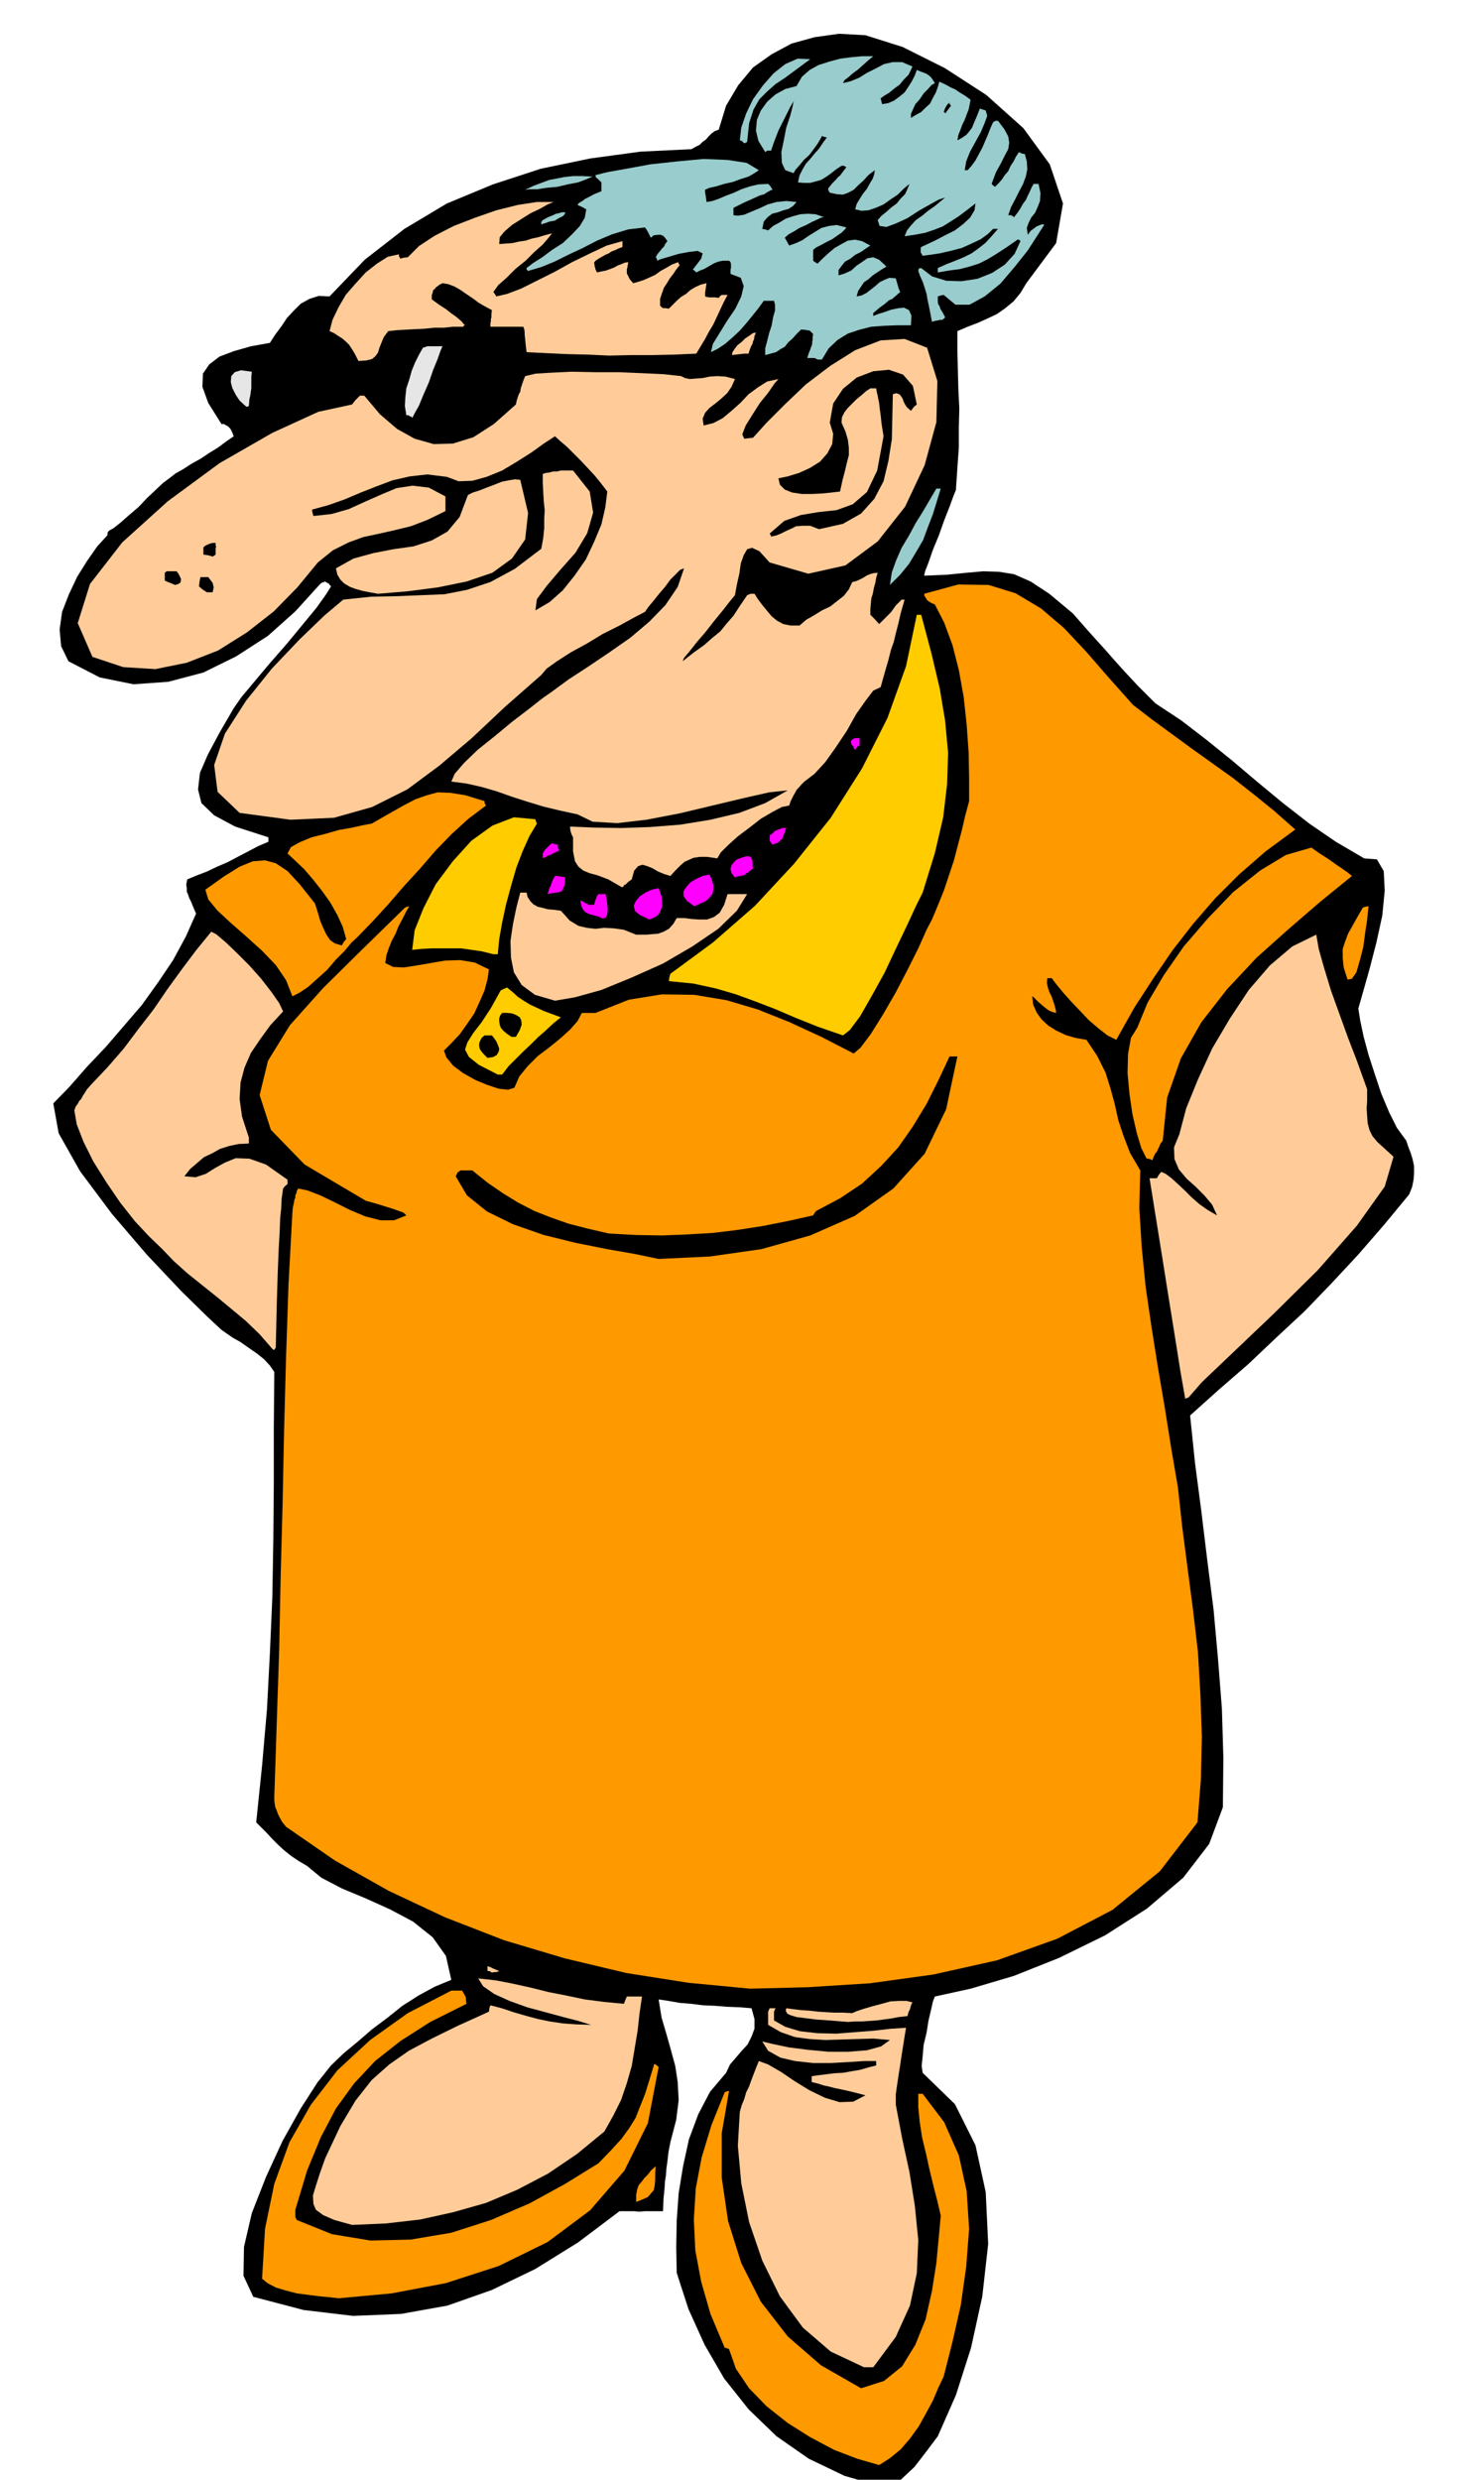
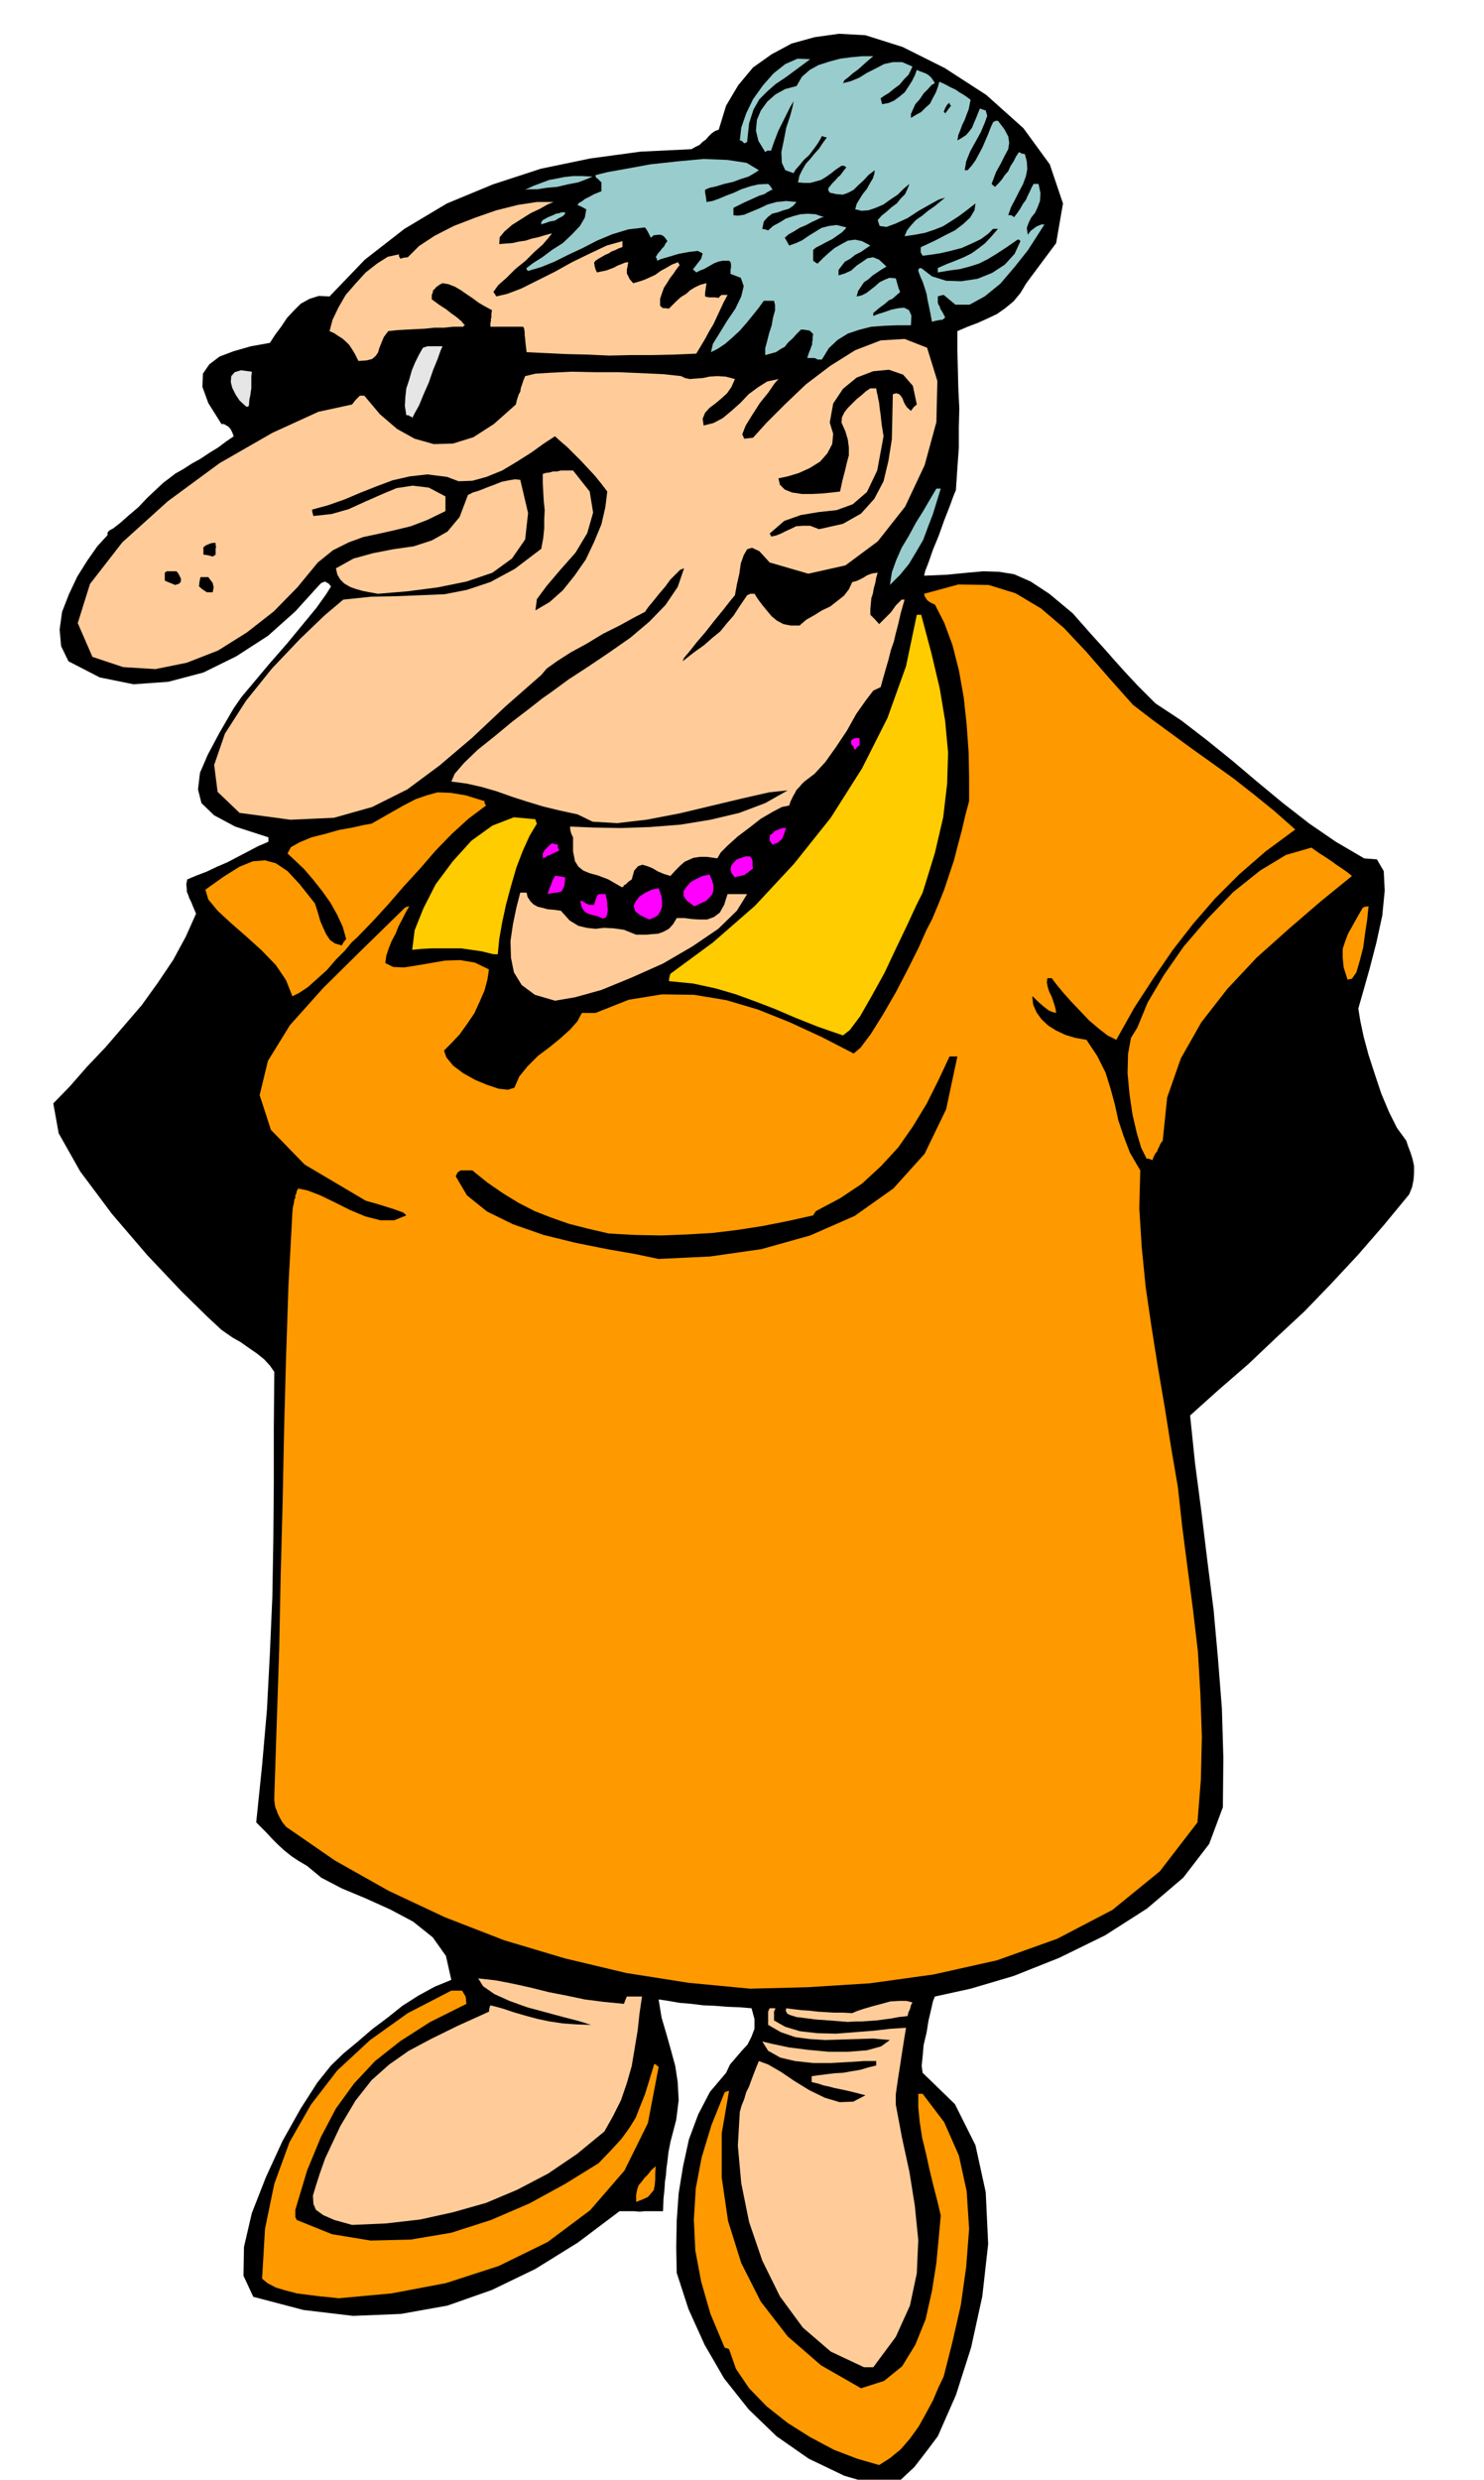
<svg xmlns="http://www.w3.org/2000/svg" width="490.455" height="819.168" fill-rule="evenodd" stroke-linecap="round" preserveAspectRatio="none" viewBox="0 0 3035 5070">
  <style>.brush1{fill:#000}.pen1{stroke:none}.brush2{fill:#f90}.brush3{fill:#fc9}.brush4{fill:#fc0}.brush5{fill:#f0f}.brush6{fill:#9cc}</style>
  <path d="m1810 5086-83-24-73-35-66-46-57-55-50-63-40-69-33-73-24-74-1-52 1-55 4-56 9-55 12-55 19-51 24-46 33-39 8-17 12-14 12-14 12-13 8-16 6-16v-20l-6-22-25-2-25-1-25-2-24-1-24-3-24-2-23-4-20-3 6 37 10 34 9 32 9 33 5 33 2 37-5 40-12 46-4 21-2 18-2 14-1 14-2 13-1 16-2 19-1 26h-38l-10 1-11-1h-30l-85 64-87 54-89 43-91 32-95 17-98 4-101-12-103-27-20-43 1-59 16-69 29-74 34-74 37-66 34-53 28-35 26-25 29-24 29-25 32-24 30-24 33-21 33-18 34-14-11-49-27-38-40-32-47-25-51-23-48-20-42-22-29-24-17-10-15-10-15-12-12-11-13-13-11-12-11-11-10-10 12-116 10-115 6-115 5-115 2-116 1-114v-116l1-114-9-13-12-13-15-12-16-11-17-12-16-9-13-9-10-7-28-26-54-53-70-74-72-84-65-87-44-78-11-61 34-35 35-40 38-40 37-43 37-43 33-46 31-46 26-48 21-47-6-14-4-10-4-8-2-6-3-7v-6l-1-9 2-10 19-8 21-8 21-10 21-9 21-11 21-11 21-11 21-9v-9l-68-22-43-23-26-25-7-28 4-34 16-37 24-45 29-50 16-23 26-31 31-37 35-40 33-40 28-34 20-28 10-16-5-6-4-2-3-2-3 1-5 2-4 4-49 54-56 50-65 42-67 33-72 19-71 5-69-14-64-33-15-31-3-34 5-36 14-36 17-36 20-32 21-30 21-23v-5l3-4 9-5 14-11 17-15 20-17 18-19 18-17 15-14 12-9 13-10 16-9 17-11 18-10 18-12 18-11 16-12 16-11-3-8-3-6-4-5-3-2-7-4h-5l-27-43-12-33 1-27 13-19 21-16 29-11 35-10 39-7 11-17 12-16 12-18 14-15 14-14 18-10 19-6 22 1 72-75 81-63 87-52 94-39 98-32 101-21 103-14 104-5 9-5 8-4 6-6 7-5 5-6 6-6 7-5 8-3 15-49 25-42 30-36 38-27 41-22 47-13 50-7 54 3 76 24 86 43 85 55 76 68 54 74 27 80-14 81-61 82-12 20-14 17-17 14-17 12-19 9-20 9-21 8-21 9v39l1 40 1 39 2 40-1 39v41l-3 42-3 45-5 12-8 22-11 28-11 31-12 29-9 26-7 18-2 9 47-2 40-4 34-3 32 1 31 5 34 15 38 25 48 40 37 42 29 32 22 25 18 20 14 15 14 15 16 16 19 19 53 35 52 40 52 42 52 44 52 43 54 42 54 37 58 34 26 2 14 24 2 40-5 51-12 55-14 54-13 46-10 35 4 25 7 33 10 37 13 40 13 39 16 38 16 32 19 26 4 12 5 13 4 13 3 14v14l-1 14-3 15-6 15-52 63-53 61-54 58-55 57-58 54-57 54-60 52-59 53 10 97 13 99 12 99 13 102 9 100 8 102 3 101-1 101-28 75-53 69-74 63-86 55-94 46-93 37-88 26-73 16-4 10-4 18-5 21-4 25-6 25-2 23-2 20 2 14 66 64 42 84 21 96 5 106-12 107-23 105-31 97-37 84-9 12-12 16-13 17-14 18-16 15-15 14-15 9-14 4z" class="pen1 brush1" />
  <path d="m1798 5040-45-13-47-18-49-26-46-29-43-34-36-37-27-40-14-40-5-2-4-1-29-69-19-66-12-64-3-63 4-64 12-63 20-66 27-67 4-2 5-1-15 87v90l13 89 27 86 40 79 55 71 68 59 82 47 47-15 37-30 27-44 21-52 13-58 9-57 5-53 4-44-7-30-8-31-8-33-7-32-8-33-5-32-3-31v-27h9l44 58 30 68 16 73 5 77-6 78-11 78-17 75-18 71-11 23-11 26-14 26-15 27-18 25-19 22-22 18-22 14z" class="pen1 brush2" />
  <path d="m1767 4840-68-32-57-49-47-64-36-73-27-79-16-79-7-77 4-69 4-14 5-12 4-14 6-12 5-14 5-13 5-13 5-12 19 7 26 15 28 19 31 19 31 15 30 9 28-1 25-13-23-6-17-4-14-3-10-2-11-3-10-2-12-4-13-3v-12l14-2 16-2 16-2 18-1 17-3 18-3 17-5 16-4v-9h-25l-31 2-36 2h-37l-37-4-30-7-25-14-12-19 21 5 33 7 39 5 43 4h40l38-3 29-8 18-13-34-3-33 1-33 1-32 1-32-2-30-4-29-10-26-15v-27l3-7h12l-3 7v18l23 13 30 9 35 4 39 1 38-3 39-3 34-4 32-2-3 18-3 19-3 19-3 20-3 19-3 20-3 21v21l13 69 15 69 11 69 7 70-3 68-14 66-29 64-46 62h-19z" class="pen1 brush3" />
  <path d="m693 4699-18-2-21-2-24-3-23-3-23-6-20-6-17-9-11-9 6-102 19-92 31-85 44-77 54-70 67-62 77-55 89-46h22l3 5 3 5 1 2 1 4v4l1 7-74 37-61 39-52 41-43 46-37 51-31 59-28 68-24 80v15l3 6 72 29 79 13 82-2 83-14 81-26 79-34 73-40 68-42 26-27 21-23 16-22 13-21 9-23 10-25 9-29 10-33 3 1 6 5-22 115-48 97-70 81-87 65-100 49-108 35-111 21-108 10z" class="pen1 brush2" />
  <path d="m720 4549-36-10-23-10-15-11-5-12-1-17 6-20 8-25 11-31 31-66 31-52 33-42 36-32 40-28 47-25 53-26 64-29 1-8 2-5 23 6 24 8 24 7 26 7 24 5 27 4 28 2 30 1-26-8-31-8-37-10-37-10-36-13-31-14-23-16-10-16 36 4 36 7 36 8 36 9 36 7 38 8 39 5 41 4 3-8 3-7h31l-5 34-4 36-6 36-6 36-10 35-12 35-16 32-18 32-56 46-59 40-63 33-64 27-67 19-68 15-70 8-69 3z" class="pen1 brush3" />
  <path d="M1301 4502v-14l2-11 3-9 6-7 6-8 7-7 7-9 9-8-1 14v13l-1 12-2 10-6 7-6 7-11 5-13 5z" class="pen1 brush2" />
  <path d="m1734 4134-37-3-29-2-23-3-16-2-13-4-6-3-3-6 1-5 15 2 17 2 16 1 17 2 16 1 17 1h18l19 1 9-4 15-5 17-5 19-5 18-5 18-1h15l12 3-3 6-2 8-3 6-2 8-18 2-16 3-15 2-15 2-15 1-14 1h-15l-14 1z" class="pen1 brush3" />
  <path d="m1534 4066-126-12-127-20-126-30-124-37-121-47-115-54-110-62-100-69-8-10-5-9-4-8-2-6-3-7-1-6-1-8v-8l5-151 5-150 3-150 4-149 3-149 4-148 5-149 8-148 1-11 2-8 1-7 2-4v-5l2-4 1-5 3-5 19 4 26 10 29 14 32 16 31 13 31 8h28l25-10-3-3-2-2-4-2-6-2-11-4-13-4-19-6-25-7-125-74-69-71-23-71 17-70 45-73 68-76 80-79 87-85 4-2 5-1-7 12-7 14-8 15-6 15-8 15-6 15-5 15-2 15 16 8 22 1 26-4 29-5 29-5 31-1 30 5 29 14-3 20-6 23-10 23-11 24-15 22-15 21-17 18-15 15 5 14 14 17 20 15 25 14 24 10 24 8 19 2 13-4 10-23 17-21 21-21 24-18 22-18 20-18 15-17 9-17h28l68-27 68-11 66 1 66 11 64 19 65 26 65 30 66 34 14-12 21-28 25-40 26-45 25-48 22-44 16-36 11-21 13-31 12-30 10-30 10-30 8-31 8-30 7-30 8-30v-48l-1-52-4-56-6-56-10-56-13-51-17-46-19-37-7-3-5-3-4-3-1-2-4-6-1-5 70-19 62 1 55 17 52 31 47 40 46 49 46 53 49 55 39 30 41 30 41 30 42 30 42 30 42 33 42 34 43 38-61 45-54 47-49 49-45 52-42 54-39 57-39 60-37 66-18-9-18-14-20-17-18-19-19-20-16-18-14-17-9-12h-9l-1 9 2 10 3 9 5 10 3 9 3 9 2 8 1 7-8-2-7-3-8-6-6-5-8-7-5-5-5-5-2-1 2 17 7 16 10 14 14 13 16 10 19 9 20 6 23 4 22 33 17 34 10 32 9 33 7 32 11 33 13 34 21 36-2 77 5 80 8 81 12 82 13 82 14 82 13 82 14 82 9 82 11 85 11 84 10 86 5 86 3 87-2 87-7 88-77 100-97 79-113 59-123 44-130 29-130 18-127 8-118 3z" class="pen1 brush2" />
-   <path d="m1006 4033-5-3h-4v-10l6 2 6 3 5 2 7 3-3 1-2 1h-4l-6 1zm1418-1173-10-57-9-57-9-56-9-56-9-57-9-56-9-56-9-56h15l4-7 5-6 9 4 12 9 12 11 15 14 14 14 16 14 17 12 19 11-10-22-16-19-18-18-18-16-16-19-9-21-1-24 11-27 14-53 24-59 29-63 36-61 39-59 43-50 46-39 49-24 5 29 11 39 14 46 18 50 17 47 17 44 13 36 9 25v24l-1 15 1 16 1 14 4 15 6 12 10 12 33 30-18 61-57 80-80 91-90 89-84 80-63 60-27 31-5 2-2 1zM558 2759l-27-31-28-27-30-25-29-24-30-24-30-24-28-25-25-26-26-25-29-31-30-38-28-41-27-43-20-40-14-36-5-29 3-8 4-5 3-6 4-4 3-6 4-6 5-8 8-9 34-36 33-38 30-40 31-40 28-41 29-40 30-40 31-38 10 5 19 16 23 22 26 26 24 27 21 27 16 23 8 17-26 28-21 29-19 28-13 30-8 30-2 34 5 36 14 43v12l-21 1-19 4-19 6-16 9-17 8-14 12-14 12-12 15 23 2 21-7 19-12 20-11 22-9 28 1 34 12 44 31v9l-5 4-4 5-3 21-1 20-2 20-1 27-2 35-2 49-2 66-2 87-3 5-3-1z" class="pen1 brush3" />
  <path d="m1347 2574-48-10-57-10-65-13-65-16-63-22-53-26-41-33-23-39 4-8 6-4h24l31 25 32 22 31 19 33 17 33 13 37 13 39 10 43 10 54 3 54 1 51-2 52-3 50-6 52-8 51-10 54-12 3-5 3-4 49-26 45-30 39-36 35-38 30-43 28-46 24-48 23-49h16l-23 108-44 91-64 71-79 56-91 40-100 28-105 15-105 5z" class="pen1 brush1" />
  <path d="m2345 2369-11-22-9-30-9-39-6-41-4-43 1-39 6-33 13-21 21-51 33-56 41-59 49-57 52-54 55-44 53-32 52-15 7 5 10 7 11 7 12 8 11 8 12 8 10 7 10 8-64 52-65 56-66 59-60 64-53 68-42 74-28 80-9 88-5 7-3 7-2 4-2 5-3 3-2 4-2 4-2 6-8-3h-4z" class="pen1 brush2" />
-   <path d="m1018 2197-39-20-20-16-8-15 5-15 12-19 17-22 19-29 20-36 6-3 7-3 11 9 11 10 12 8 13 8 13 6 15 7 16 6 19 7-16 13-15 14-16 14-15 15-15 14-15 15-15 15-13 17h-9z" class="pen1 brush4" />
  <path d="m997 2163-8-8-5-6-3-5-1-5v-6l2-5 3-6 6-5h15l4 5 5 7 3 7 3 8-1 6-4 7-7 4-12 2zm49-43-10-7-7-6-5-6-2-6-1-7v-6l2-6 4-5h10l10 1 8 3 8 5 3 6 1 9-4 11-8 14h-9z" class="pen1 brush1" />
  <path d="m1724 2117-52-18-45-18-42-18-39-15-41-15-41-12-46-10-50-5 1-8 2-7 87-64 86-75 80-86 75-94 64-101 52-103 38-106 22-105h9l21 79 17 72 11 66 6 65-2 64-8 68-17 73-25 81-13 26-18 39-23 48-24 51-26 47-24 42-21 28-14 11z" class="pen1 brush4" />
  <path d="m1135 2046-41-12-27-20-16-26-6-30-1-34 5-34 7-34 8-31h13l2 9 6 9 6 6 9 5 9 2 11 3 12 1 15 2 18 20 18 11 17 4 18 2 17-2 20 1 21 3 25 10h21l11-1 13-1 11-4 11-6 9-10 7-12h15l16 2 15 1h16l14-5 12-9 9-16 7-22h40l-21 34-38 37-53 36-60 35-65 29-61 25-54 15-41 7z" class="pen1 brush3" />
  <path d="m598 2037-13-33-21-31-29-30-31-28-32-28-27-25-19-23-6-20 38-27 32-20 27-11 25-2 22 6 24 16 25 27 31 39 3 9 4 13 4 14 6 14 6 13 8 12 10 7 14 4 4-7 5-6-7-25-11-24-14-25-17-24-19-24-18-21-19-18-15-14 7-13 18-10 24-10 28-7 28-8 28-5 22-5 17-3 35-20 30-17 25-13 23-8 22-6 26 1 31 5 39 12v4l3 5-36 27-34 31-33 34-32 37-33 36-32 37-32 35-32 33-11 10-14 17-18 18-18 21-20 18-19 17-18 12-14 7zm2158-34-8-25-2-20v-18l5-15 6-16 9-16 10-18 11-19 4-2 8-1-1 8-2 20-4 26-4 30-7 27-7 24-9 13-9 2z" class="pen1 brush2" />
  <path d="m1009 1951-24-6-21-3-21-3h-59l-21 1-20 2 5-40 18-45 25-49 35-47 38-42 43-31 44-17 44 4 1 4 2 5-15 25-14 31-13 34-11 38-10 37-8 37-6 34-3 31h-9z" class="pen1 brush4" />
  <path d="m1328 1880-19-9-10-8-3-11 4-9 8-10 12-8 13-6 14-3 3 8 3 9 1 10v11l-3 8-5 9-8 5-10 4zm-104-6-11-3-8-2-6-3-3-2-4-5-2-4-2-7-1-7 5 2 6 4 3 1 4 2h10l2-7 2-6 2-5 3-4h15v3l2 8 1 10 1 11-1 9-3 7-6 2-9-4zm196-21-15-11-7-10v-10l6-9 8-9 12-7 13-6 14-3 5 11 3 11v9l-2 9-6 7-7 7-11 5-13 6zm-300-25 3-10 4-9 3-9 5-9h5l6 1 5 1 5 1-1 10-1 8-3 6-2 4-5 2-6 1-9 1-9 2z" class="pen1 brush5" />
  <path d="m1270 1813-26-15-21-8-18-5-12-5-10-8-7-11-4-20v-29l-3-6-2-6-1-6v-4l48 2 56 1 59-2 63-5 61-10 59-14 53-20 46-26-38 4-53 12-63 15-67 16-68 13-60 7-50-3-31-15-37-8-33-8-33-10-31-10-31-11-31-9-31-7-31-4 7-16 19-22 28-27 35-28 35-29 34-26 28-22 20-14 34-25 40-26 43-29 43-30 39-33 33-34 25-37 13-38-8 3-9 9-11 11-11 15-12 14-12 15-10 12-7 10-23 12-29 16-34 17-33 20-33 18-28 18-21 15-11 13-74 65-68 64-66 56-66 49-72 36-78 22-89 4-104-14-45-43-7-55 22-64 43-67 53-66 57-60 51-49 38-32 57-6 52-1 49-2 49-2 46-9 48-16 50-27 54-41 4-22 2-20v-19l1-18-2-19-1-18-1-19v-18l6-2 8-1 7-2h8l8-2h25l34 43 7 43-12 42-24 40-31 35-28 33-20 27-3 23 29-17 27-24 24-30 23-33 17-36 15-36 8-35 4-32-13-17-13-16-14-15-14-15-15-15-13-13-14-12-11-10-23 15-25 18-30 19-30 18-32 13-29 8-28 1-24-9-40-5-36 4-35 8-32 12-33 13-33 14-34 12-33 9 1 6 2 7 37-4 35-10 33-15 34-15 31-13 33-5 33 4 34 18v30l-37 18-34 13-33 8-31 7-33 7-30 11-32 16-31 25-42 51-48 49-55 43-59 37-64 25-64 13-66-4-63-21-30-69 25-80 66-85 93-84 106-78 108-62 94-43 69-15 7-9 9-9h9l32 38 35 30 36 20 39 11 39-1 42-13 42-27 45-40 2-9 2-6 2-6 3-5 1-7 2-6 3-9 4-10 21-5 33-2 41-2 48 1h48l48 2 43 2 37 4 8 4 10 2 12-1 14-1 14-3 16-1 17 1 19 5-7 16-9 13-12 11-12 10-12 9-9 10-5 12 2 14 20-5 19-10 18-15 18-16 17-18 19-14 19-12 23-5-8 9-13 19-17 21-16 25-13 21-7 18 4 9 18-2 28-31 37-37 43-41 50-38 51-32 52-20 49-3 46 18 21 68-2 84-24 88-40 85-56 71-66 49-76 17-79-23-21-23-15-7-10 3-7 12-6 17-3 21-5 22-4 22-10 12-14 18-18 22-18 23-18 21-15 19-11 13-3 7 23-18 21-15 17-15 16-13 13-16 14-16 13-20 15-22 7-3h8l7 11 9 12 9 11 10 12 11 9 13 7 15 3h18l14-12 16-9 16-10 17-8 14-11 14-11 10-13 7-15 5-1 6-2 6-3 6-3 6-4 7-3 7-2 9-1-3 10-2 11-3 11-2 11-3 9-1 11-1 11v12l9 9 9 10 6-6 6-6 6-6 6-6 5-7 5-7 6-6 6-6h6l-8 28-5 22-5 19-4 17-6 17-5 20-7 24-9 32-15 7-16 21-19 27-19 34-22 33-22 31-22 24-21 16-6 6-5 6-5 5-3 6-3 5-3 6-3 6-3 9-15 3-19 10-24 14-23 18-24 18-20 18-15 15-7 12-21-3h-15l-13 2-9 4-9 4-9 8-9 9-11 12-13-4-12-5-12-7-10-4-10-3-9 3-8 9-5 18-7 5-5 5-4 2-1 3-4 1-1-1z" class="pen1 brush3" />
  <path d="m1503 1794-7-9-2-8 2-8 5-6 6-6 9-3 9-3h9l3 4 2 5v10l1 6-6 4-4 4-4 2-3 3-5 1-4 1-6 1-5 2zm-393-39v-10l4-7 5-5 5-5 5-4 6 2 6 1v6l3 6-11 5-8 4-6 2-3 3-5 1-1 1zm470-28-6-8v-6l1-6 5-3 5-5 7-3 8-3h8l-2 5-2 6-2 5-2 6-5 4-4 4-6 2-5 2zm166-200-4-4-1-3-1-4 3-4 6-3h9v15l-5 3-4 6-3-3v-3z" class="pen1 brush5" />
  <path d="m773 1214-17-3-15-3-14-4-11-4-12-7-8-8-6-10-3-13 36-20 40-11 41-8 42-6 37-12 32-18 25-30 17-45 10-5 13-4 15-6 16-6 15-6 15-3 12-2 11 1 16 68-6 54-27 39-40 29-53 18-59 12-62 8-60 5z" class="pen1 brush3" />
  <path d="m423 1211-9-6-7-6 1-10 2-9h16l3 4 6 8 2 9-2 10h-12zm-65-15-7-3-5-2-5-2-4-2v-16l4-3h20l4 5 5 10v4l-1 4-4 3-7 2z" class="pen1 brush1" />
  <path d="m1820 1196 4-26 9-25 11-25 15-25 14-26 15-24 14-24 13-22h9l-8 26-8 26-10 26-10 27-14 24-15 25-18 22-21 21z" class="pen1 brush6" />
  <path d="m432 1137-8-2-8-1v-15l5-4 5-2 2-1 3-1 4-1h6v4l1 5-1 2v13l-6 4-3-1zm1145-40-1-3-2-3 30-26 34-12 36-6 37-4 33-12 29-25 21-44 13-70-4-25-2-19-2-14-1-10-2-9-1-6-2-8-1-7h-12l-9 6-9 8-10 8-9 9-9 9-7 9-5 10-1 11 8 18 5 17 2 16v16l-4 15-4 17-5 19-5 23-17 2-20 2-21 1h-20l-20-3-15-6-10-10-3-13 19-4 23-7 22-10 21-13 15-17 10-19 2-21-7-23 7-39 20-30 28-23 34-13 32-3 29 10 20 23 8 38-6 5-6 8-8-7-4-6-3-6-2-6-4-6-3-3-6-2-7 2-1 45-1 47-7 44-10 42-19 36-27 30-37 21-49 11-18-7h-15l-14 1-10 5-11 5-10 5-10 4-10 2z" class="pen1 brush1" />
  <path d="m840 852-5-3h-4l-3-19 1-18 2-18 6-18 5-18 7-17 8-16 8-14 9-3h31l-4 9-6 17-9 22-9 26-11 25-9 22-9 16-5 10-1-3h-2zm-338-22-12-11-8-12-7-14-3-12 1-12 7-8 13-4 22 3-1 10v24l-1 6-1 8-2 9-1 13-4 2-3-2z" class="pen1" style="fill:#e6e6e6" />
  <path d="m733 738-7-14-6-10-6-9-6-6-8-7-8-5-9-6-9-4 6-23 12-25 15-26 20-23 21-23 23-18 22-14 23-5v4l3 5 6-2 9-1 23-23 32-21 39-20 44-17 43-15 44-11 39-6h34l-12 5-16 9-19 9-19 12-19 12-15 13-10 12-1 14 13-1 14-1 13-3 14-2 12-4 14-3 13-4 15-4-7 9-12 14-17 15-18 18-21 17-18 18-17 15-10 14 3 4 3 5 22-5 29-11 32-16 36-18 36-20 37-18 34-16 32-9v12l-8 3-6 3-8 3-6 4-7 3-7 4-7 4-6 4-3 4 1 5v2l1 3 1 4 3 6 9-2 10-2 8-3 8-3 7-4 8-3 7-3 7-1-1 5-1 6-1 4v8l3 6 3 6 7 8 11-3 12-4 11-5 11-5 11-8 11-6 12-7 13-5 1 3 2 3-7 9-6 9-7 9-6 10-6 9-4 11-4 12v14l3 3 3 2h4l8 1 8-8 8-8 9-8 10-6 9-8 10-6 11-5 12-3-1 6-1 7-1 7v7l3 1 5 1h12l8 1 3-4 3-2h12l-8 15-7 15-7 15-7 15-9 15-8 15-9 15-9 15-45 2-45 1h-45l-43 1-44-2-42-1-42-2-41-2-2-16-1-11-1-9v-5l-1-7-2-4h-67v-7l1-5v-4l1-3v-7l1-8-15-8-12-7-12-9-12-8-13-9-12-7-13-5-12-2-6 3-4 3-4 3-2 3-3 2-1 5-2 5v9l15 11 14 9 10 8 10 7 6 5 6 5 3 4 4 4-3 1v2h-21l-19 2h-20l-19 2-20 1-19 1-18 1-18 2-9 12-5 12-4 10-3 10-5 7-7 6-12 3-16 1z" class="pen1 brush3" />
  <path d="m1672 735-6-3h-15l3-10 3-7 2-6 2-5v-5l1-4v-6l1-6-7-7-6-1-6-1h-6l-9 9-8 9-9 8-7 9-9 5-9 6-11 3-11 3v-14l4-15 4-16 5-15 3-17 4-14v-12l-2-8h-21l-10 14-12 15-13 16-14 16-15 14-15 13-15 10-14 7 4-17 13-21 16-26 17-25 12-25 5-21-6-17-21-8v-8l1-5v-7l-1-4-3-3h-13l-9 2-8 3-7 4-7 4-7 4-8 3-8 4-3-3-4-3 17-22 3-11-10-5-17 2-22 4-20 6-17 5-7 3-1-5-2-2 4-7 6-7 3-4 4-4 3-6 4-5-5-7-4-4-5-2h-4l-10 1-6 5-4-8-2-4-3-5-3-4-34 4-33 10-31 13-29 15-30 14-28 14-27 11-27 8-3-3v-3l13-10 19-12 20-15 22-14 19-18 16-17 10-17 3-17-9-5-9-4 3-4 7-4 5-4 8-4 11-6 15-6v-18l-7-7-4-3-1-3v-2l24-6 39-7 49-9 55-6 54-5 49 2 39 6 25 15-9 6-12 7-16 5-16 6-18 4-16 5-14 3-9 4v5l1 6 1 6 1 8 12-2 14-5 14-6 16-6 15-7 18-6 17-4 20-1 4 4 5 8-4 1-3 2-4 2-6 4-10 3-13 6-18 8-22 11v15l9 1 13-2 14-6 17-7 17-8 18-5 20-2 21 2-7 8-9 6-11 3-11 4-12 3-9 7-8 9-3 15 6 1 6 2 10-9 13-7 13-8 15-5 15-4 15-1 16 1 17 6-6 1-8 4-11 5-11 6-14 6-11 7-11 6-8 7 4 7 5 9 14-5 13-6 13-9 13-8 13-8 15-4 16-2 20 5-3 4-6 6-10 7-10 7-12 6-11 6-10 5-6 5v22l4 3 5 3 11-11 12-11 12-10 14-8 13-7 15-2 14 3 17 9-9 6-10 7-12 6-10 8-11 6-7 9-6 8v11l13-4 13-6 11-10 12-8 10-7 12-2 12 5 15 14-10 6-9 6-9 6-9 8-9 6-6 9-6 9-3 11 10-2 10-5 9-7 9-7 9-8 10-5 10-4 13 1 2 7 2 7 2 7 3 7-8 7-8 7-7 3-8 7-11 8-13 11v6l10-4 13-4 14-5 15-3 11-1 10 5 5 11-1 20h-28l-26 1-27 2-24 6-24 8-21 13-18 17-14 23h-9z" class="pen1 brush6" />
-   <path d="m1497 726 1-6 4-6 6-8 9-7 7-7 9-6 7-5 6-1-3 7-1 7-2 4-1 5-2 3-2 5-2 5-2 7h-9l-8 1-9 1-8 1z" class="pen1 brush3" />
  <path d="m1906 658-3-16-3-15-3-14-2-12-4-13-4-12-5-11-4-11 1-5 5-1 22 17 29 9 31 1 33-5 30-12 26-17 20-22 12-26-3-3h-3l-23 16-20 13-18 11-18 9-19 6-19 5-22 3-24 4v-9l18-8 18-7 17-7 16-8 14-10 14-11 13-14 13-15h-10l-10 10-15 11-19 9-20 9-23 6-22 5-20 3-15 2-4-7v-9l1-2 13-6 17-8 19-10 20-10 17-13 14-13 9-15 2-14-18 14-16 12-17 11-16 10-18 7-18 6-21 4-21 3 5-12 8-10 10-11 13-9 12-10 13-9 11-9 11-9-13 4-18 10-23 13-23 15-24 11-19 7-14-2-4-12 8-9 10-8 10-9 11-8 8-10 9-9 5-11 4-10-12 10-12 12-15 10-14 10-16 7-15 5-14 1-13-3 3-11 6-10 7-11 8-10 6-11 6-10 3-9 1-8-13 10-10 11-11 10-9 9-11 6-11 4-13-1-14-3-3-5v-4l8-10 7-7 5-6 4-3 3-4 3-4 3-4 4-5-5-3h-5l-12 8-10 8-10 7-10 6-11 3-11 3h-13l-12-1 3-14 6-12 7-12 9-10 9-11 9-10 8-12 8-11-5-1-5-2-3 6-6 10-8 11-9 12-11 10-9 11-8 9-4 7-17-6-7-15-1-22 5-24 5-26 8-24 5-19 2-11-7 12-6 12-6 12-6 12-6 12-5 13-5 13-5 15h-8l-4 3-14-23-5-21 2-22 8-19 13-18 17-15 20-11 23-6 11-19 16-14 18-10 22-7 22-6 23-3 22-2h23l-5 4-7 6-9 8-10 9-11 8-9 8-8 6-3 6 16-4 17-7 16-10 18-9 17-9 18-4h19l21 9-3 7-5 10-9 9-9 11-11 8-11 9-10 6-7 5 1 4 2 8 12-2 12-5 11-8 11-9 8-12 7-11 6-12 4-11 7 3 11 4 5 3 5 4 4 5 5 8-7 4-7 8-9 9-8 12-9 10-5 11-4 9v8l10-6 11-6 9-9 9-8 6-12 6-11 4-11 3-11 13 6 11 6 9 4 7 5 5 3 5 3 6 4 8 6-2 10-2 10-4 10-4 11-5 10-4 11-4 10-2 11 9-5 9-6 6-7 6-8 4-10 4-9 4-10 4-10 12 4 3 11-5 14-8 19-11 20-11 20-8 20-3 18h6l8-9 8-11 7-13 7-13 6-14 6-14 5-13 5-11 5-3h5l13 17 8 15 2 13-2 13-7 13-8 16-10 18-9 24 3 3 4 3 7-7 7-8 6-9 7-8 5-11 6-9 5-10 6-9 6 3 6 1 4 15 1 16-3 15-6 16-8 15-8 16-8 15-6 17h6l6 4 7-9 6-9 5-9 6-8 4-9 4-8 4-9 4-7h10l4 19-1 16-5 13-5 11-8 10-5 10-4 11 2 14 6-8 8-6 4-3 5-2 5-2h6l-14 22-20 31-27 34-29 34-32 26-31 17h-29l-24-20-5 1-7 2v12l1 4 3 5 1 4 3 5 3 5 4 8-3 3-3 2h-4l-4 1-6 1-7 2zm-799-199v-5l3-4 11-6 10-4 6-3 6-1 6-2h7l-1 4-4 4-8 4-8 5-11 2-8 3-7 2-2 1zm-33-71 17-8 16-6 16-6 16-3 15-3 18-2h18l22 1-14 6-16 6-21 4-21 5-22 2-19 3h-16l-9 1z" class="pen1 brush6" />
  <path d="m1522 293-5-5-4-1 3-26 10-29 14-29 20-28 22-25 24-19 25-11 26 1-27 20-23 17-21 14-17 15-16 16-12 21-9 28-4 38-3 2-3 1z" class="pen1 brush6" />
  <path d="m1930 229 3-8 3-5 2-3 4-3v3l3 3-6 8-6 8-1-2-2-1z" class="pen1 brush1" />
</svg>